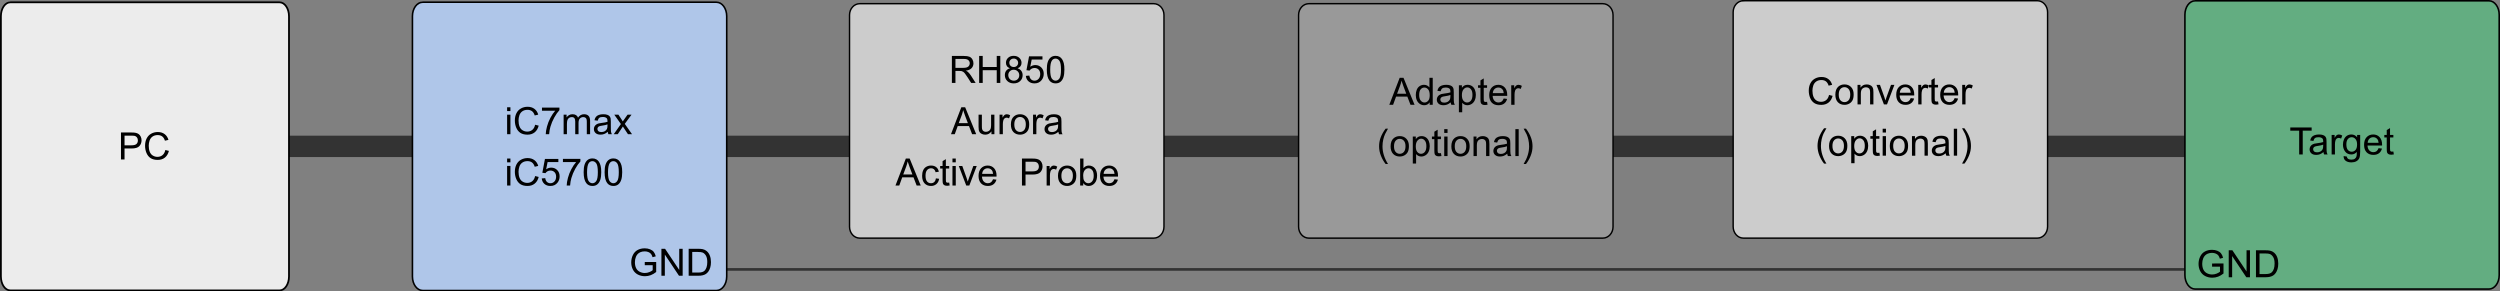
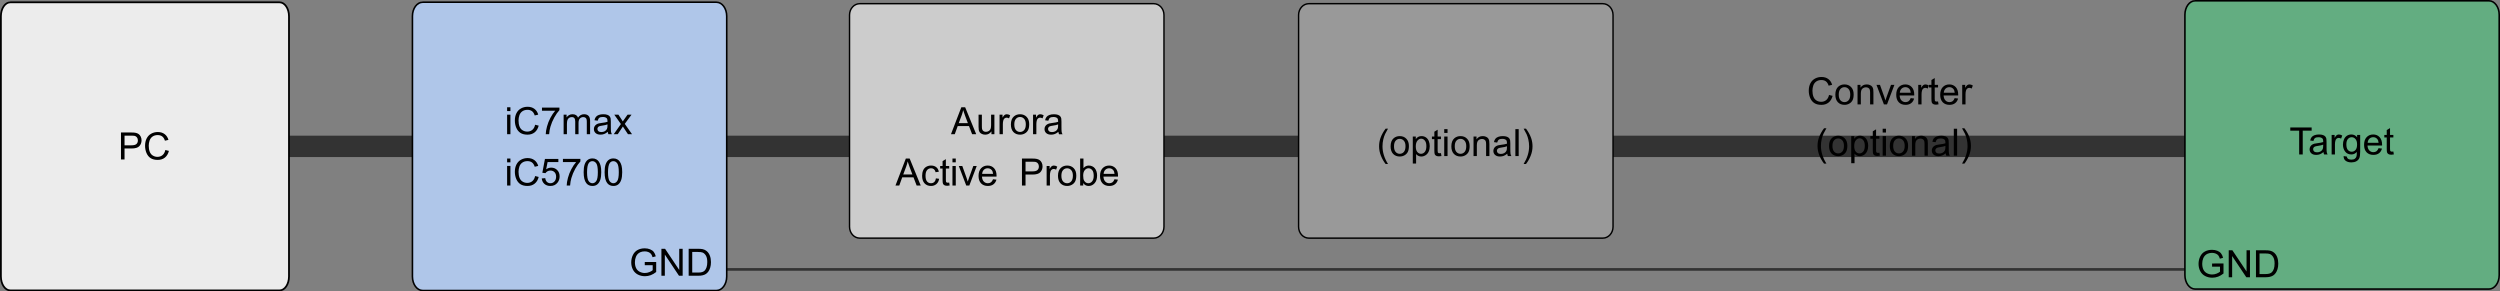
<svg xmlns="http://www.w3.org/2000/svg" xmlns:ns1="http://www.inkscape.org/namespaces/inkscape" xmlns:ns2="http://sodipodi.sourceforge.net/DTD/sodipodi-0.dtd" width="936.356mm" height="109.108mm" viewBox="0 0 936.356 109.108" version="1.1" id="svg1" ns1:version="1.3.2 (091e20e, 2023-11-25, custom)" ns2:docname="Connections-bluebox-hadware-ap-rh850aurora.svg">
  <rect x="0" y="0" width="936.356" height="109.108" fill="#808080" stroke="none" />
  <ns2:namedview id="namedview1" pagecolor="#ffffff" bordercolor="#000000" borderopacity="0.25" ns1:showpageshadow="2" ns1:pageopacity="0.0" ns1:pagecheckerboard="0" ns1:deskcolor="#d1d1d1" ns1:document-units="mm" ns1:zoom="0.280633" ns1:cx="1589.2643" ns1:cy="-169.26021" ns1:window-width="2048" ns1:window-height="1081" ns1:window-x="1912" ns1:window-y="-8" ns1:window-maximized="1" ns1:current-layer="layer1" />
  <defs id="defs1" />
  <g ns1:label="Layer 1" ns1:groupmode="layer" id="layer1" transform="translate(71.702,-413.015)">
    <path style="fill:#1a1a1a;fill-opacity:1;stroke:#333333;stroke-width:8.004;stroke-dasharray:none" d="m 24.592,467.836 h 838.156" id="path30-0" />
    <path style="fill:#1a1a1a;fill-opacity:1;stroke:#333333;stroke-width:1;stroke-dasharray:none" d="m 158.473,513.923 h 588.168" id="path31-8" />
    <path id="rect31-5" style="fill:#afc6e9;stroke:#000000;stroke-width:0.6" d="M 86.612,413.85 H 196.643 c 2.128,0 3.841,2.33 3.841,5.224 v 97.524 c 0,2.894 -1.713,5.224 -3.841,5.224 H 86.612 c -2.128,0 -3.841,-2.33 -3.841,-5.224 v -97.524 c 0,-2.894 1.713,-5.224 3.841,-5.224 z" />
    <path id="rect32-1" style="fill:#cccccc;stroke:#000000;stroke-width:0.541" d="M 250.325,414.394 H 360.411 c 2.129,0 3.843,1.895 3.843,4.249 v 79.314 c 0,2.354 -1.714,4.249 -3.843,4.249 H 250.325 c -2.129,0 -3.843,-1.895 -3.843,-4.249 v -79.314 c 0,-2.354 1.714,-4.249 3.843,-4.249 z" />
    <path id="rect33" style="fill:#999999;stroke:#000000;stroke-width:0.541" d="m 418.519,414.394 h 110.087 c 2.129,0 3.843,1.895 3.843,4.249 v 79.314 c 0,2.354 -1.714,4.249 -3.843,4.249 H 418.519 c -2.129,0 -3.843,-1.895 -3.843,-4.249 v -79.314 c 0,-2.354 1.714,-4.249 3.843,-4.249 z" />
-     <path id="rect34-5" style="fill:#cccccc;stroke:#000000;stroke-width:0.545" d="m 581.28,413.287 h 110.083 c 2.129,0 3.843,1.919 3.843,4.302 v 80.313 c 0,2.384 -1.714,4.302 -3.843,4.302 H 581.28 c -2.129,0 -3.843,-1.919 -3.843,-4.302 v -80.313 c 0,-2.384 1.714,-4.302 3.843,-4.302 z" />
    <path id="rect35-2" style="fill:#63ad81;stroke:#000000;stroke-width:0.6" d="m 750.482,413.315 h 110.032 c 2.128,0 3.841,2.33 3.841,5.224 v 97.524 c 0,2.894 -1.713,5.224 -3.841,5.224 H 750.482 c -2.128,0 -3.841,-2.33 -3.841,-5.224 v -97.524 c 0,-2.894 1.713,-5.224 3.841,-5.224 z" />
    <g id="text51" style="font-size:14.111px;line-height:1.35;font-family:'Gotham Pro';-inkscape-font-specification:'Gotham Pro';letter-spacing:0px;word-spacing:0px;stroke:#1a1a1a;stroke-width:0" aria-label="RH850&#10;Aurora&#10;Active  Probe" transform="translate(208.859,318.985)">
-       <path style="font-family:Arial;-inkscape-font-specification:Arial;text-align:center;text-anchor:middle" d="m 75.959,125.09 v -10.101 h 4.479 q 1.35,0 2.053,0.276 0.703,0.269 1.123,0.958 0.42,0.689 0.42,1.523 0,1.075 -0.696,1.812 -0.696,0.737 -2.15,0.937 0.531,0.255 0.806,0.503 0.586,0.537 1.109,1.344 l 1.757,2.749 h -1.681 l -1.337,-2.102 q -0.586,-0.909 -0.965,-1.392 -0.379,-0.482 -0.682,-0.675 -0.296,-0.193 -0.606,-0.269 -0.227,-0.048 -0.744,-0.048 h -1.55 v 4.486 z m 1.337,-5.643 h 2.873 q 0.916,0 1.433,-0.186 0.517,-0.193 0.785,-0.606 0.269,-0.42 0.269,-0.909 0,-0.717 -0.524,-1.178 -0.517,-0.462 -1.64,-0.462 h -3.197 z m 8.875,5.643 v -10.101 h 1.337 v 4.148 h 5.25 v -4.148 h 1.337 v 10.101 h -1.337 v -4.761 h -5.25 v 4.761 z m 11.555,-5.478 q -0.772,-0.282 -1.144,-0.806 -0.372,-0.524 -0.372,-1.254 0,-1.102 0.792,-1.853 0.792,-0.751 2.108,-0.751 1.323,0 2.129,0.772 0.806,0.765 0.806,1.867 0,0.703 -0.372,1.226 -0.365,0.517 -1.116,0.799 0.93,0.303 1.412,0.978 0.489,0.675 0.489,1.612 0,1.295 -0.916,2.177 -0.916,0.882 -2.412,0.882 -1.495,0 -2.412,-0.882 -0.916,-0.889 -0.916,-2.212 0,-0.985 0.496,-1.647 0.503,-0.668 1.426,-0.909 z m -0.248,-2.102 q 0,0.717 0.462,1.171 0.462,0.455 1.199,0.455 0.717,0 1.171,-0.448 0.462,-0.455 0.462,-1.109 0,-0.682 -0.475,-1.144 -0.469,-0.469 -1.171,-0.469 -0.71,0 -1.178,0.455 -0.469,0.455 -0.469,1.089 z m -0.4,4.665 q 0,0.531 0.248,1.027 0.255,0.496 0.751,0.772 0.496,0.269 1.068,0.269 0.889,0 1.468,-0.572 0.579,-0.572 0.579,-1.454 0,-0.896 -0.599,-1.481 -0.593,-0.586 -1.488,-0.586 -0.875,0 -1.454,0.579 -0.572,0.579 -0.572,1.447 z m 6.587,0.269 1.302,-0.11 q 0.145,0.951 0.668,1.433 0.531,0.475 1.275,0.475 0.896,0 1.516,-0.675 0.62,-0.675 0.62,-1.791 0,-1.061 -0.599,-1.674 -0.593,-0.613 -1.557,-0.613 -0.599,0 -1.082,0.276 -0.482,0.269 -0.758,0.703 l -1.164,-0.152 0.978,-5.188 h 5.023 v 1.185 h -4.031 l -0.544,2.715 q 0.909,-0.634 1.909,-0.634 1.323,0 2.232,0.916 0.91,0.916 0.91,2.356 0,1.371 -0.799,2.37 -0.972,1.226 -2.653,1.226 -1.378,0 -2.253,-0.772 -0.868,-0.772 -0.992,-2.046 z m 7.848,-2.336 q 0,-1.791 0.365,-2.88 0.372,-1.096 1.096,-1.688 0.73,-0.593 1.833,-0.593 0.813,0 1.426,0.331 0.613,0.324 1.013,0.944 0.4,0.613 0.627,1.502 0.227,0.882 0.227,2.384 0,1.778 -0.365,2.873 -0.365,1.089 -1.096,1.688 -0.723,0.593 -1.833,0.593 -1.461,0 -2.294,-1.047 -0.999,-1.261 -0.999,-4.107 z m 1.275,0 q 0,2.487 0.579,3.314 0.586,0.82 1.44,0.82 0.854,0 1.433,-0.827 0.586,-0.827 0.586,-3.307 0,-2.494 -0.586,-3.314 -0.579,-0.82 -1.447,-0.82 -0.854,0 -1.364,0.723 -0.641,0.923 -0.641,3.411 z" id="path6" />
      <path style="font-family:Arial;-inkscape-font-specification:Arial;text-align:center;text-anchor:middle" d="m 75.615,144.304 3.879,-10.101 h 1.44 l 4.134,10.101 h -1.523 l -1.178,-3.059 h -4.224 l -1.109,3.059 z m 2.915,-4.148 h 3.424 l -1.054,-2.797 q -0.482,-1.275 -0.717,-2.095 -0.193,0.972 -0.544,1.929 z m 12.244,4.148 v -1.075 q -0.854,1.24 -2.322,1.24 -0.648,0 -1.213,-0.248 -0.558,-0.248 -0.834,-0.62 -0.269,-0.379 -0.379,-0.923 -0.076,-0.365 -0.076,-1.158 v -4.534 h 1.24 v 4.058 q 0,0.972 0.076,1.309 0.117,0.489 0.496,0.772 0.379,0.276 0.937,0.276 0.558,0 1.047,-0.282 0.489,-0.289 0.689,-0.779 0.207,-0.496 0.207,-1.433 v -3.921 h 1.24 v 7.317 z m 3.039,0 v -7.317 h 1.116 v 1.109 q 0.427,-0.779 0.785,-1.027 0.365,-0.248 0.799,-0.248 0.627,0 1.275,0.4 l -0.427,1.151 q -0.455,-0.269 -0.91,-0.269 -0.407,0 -0.73,0.248 -0.324,0.241 -0.462,0.675 -0.207,0.661 -0.207,1.447 v 3.831 z m 4.251,-3.659 q 0,-2.033 1.13,-3.011 0.944,-0.813 2.301,-0.813 1.509,0 2.467,0.992 0.958,0.985 0.958,2.729 0,1.412 -0.427,2.226 -0.42,0.806 -1.233,1.254 -0.806,0.448 -1.764,0.448 -1.537,0 -2.487,-0.985 -0.944,-0.985 -0.944,-2.839 z m 1.275,0 q 0,1.406 0.613,2.108 0.613,0.696 1.543,0.696 0.923,0 1.537,-0.703 0.613,-0.703 0.613,-2.143 0,-1.357 -0.62,-2.053 -0.613,-0.703 -1.53,-0.703 -0.93,0 -1.543,0.696 -0.613,0.696 -0.613,2.102 z m 7.021,3.659 v -7.317 h 1.116 v 1.109 q 0.427,-0.779 0.785,-1.027 0.365,-0.248 0.799,-0.248 0.627,0 1.275,0.4 l -0.427,1.151 q -0.455,-0.269 -0.91,-0.269 -0.407,0 -0.73,0.248 -0.324,0.241 -0.462,0.675 -0.207,0.661 -0.207,1.447 v 3.831 z m 9.488,-0.903 q -0.689,0.586 -1.33,0.827 -0.634,0.241 -1.364,0.241 -1.206,0 -1.853,-0.586 -0.648,-0.593 -0.648,-1.509 0,-0.537 0.241,-0.978 0.248,-0.448 0.641,-0.717 0.4,-0.269 0.896,-0.407 0.365,-0.097 1.102,-0.186 1.502,-0.179 2.212,-0.427 0.007,-0.255 0.007,-0.324 0,-0.758 -0.351,-1.068 -0.475,-0.42 -1.412,-0.42 -0.875,0 -1.295,0.31 -0.413,0.303 -0.613,1.082 l -1.213,-0.165 q 0.165,-0.779 0.544,-1.254 0.379,-0.482 1.096,-0.737 0.717,-0.262 1.661,-0.262 0.937,0 1.523,0.22 0.586,0.22 0.861,0.558 0.276,0.331 0.386,0.841 0.062,0.317 0.062,1.144 v 1.654 q 0,1.729 0.076,2.191 0.083,0.455 0.317,0.875 h -1.295 q -0.193,-0.386 -0.248,-0.903 z m -0.103,-2.77 q -0.675,0.276 -2.026,0.469 -0.765,0.11 -1.082,0.248 -0.317,0.138 -0.489,0.407 -0.172,0.262 -0.172,0.586 0,0.496 0.372,0.827 0.379,0.331 1.102,0.331 0.717,0 1.275,-0.31 0.558,-0.317 0.82,-0.861 0.2,-0.42 0.2,-1.24 z" id="path7" />
      <path style="font-family:Arial;-inkscape-font-specification:Arial;text-align:center;text-anchor:middle" d="M 54.83,163.517 58.71,153.416 h 1.44 l 4.134,10.101 h -1.523 l -1.178,-3.059 h -4.224 l -1.109,3.059 z m 2.915,-4.148 h 3.424 l -1.054,-2.797 q -0.482,-1.275 -0.717,-2.095 -0.193,0.972 -0.544,1.929 z m 12.223,1.468 1.22,0.158 q -0.2,1.261 -1.027,1.977 -0.82,0.71 -2.019,0.71 -1.502,0 -2.418,-0.978 -0.91,-0.985 -0.91,-2.818 0,-1.185 0.393,-2.074 0.393,-0.889 1.192,-1.33 0.806,-0.448 1.75,-0.448 1.192,0 1.95,0.606 0.758,0.599 0.972,1.709 l -1.206,0.186 q -0.172,-0.737 -0.613,-1.109 -0.434,-0.372 -1.054,-0.372 -0.937,0 -1.523,0.675 -0.586,0.668 -0.586,2.122 0,1.474 0.565,2.143 0.565,0.668 1.474,0.668 0.73,0 1.22,-0.448 0.489,-0.448 0.62,-1.378 z m 4.988,1.571 0.179,1.096 q -0.524,0.11 -0.937,0.11 -0.675,0 -1.047,-0.214 -0.372,-0.214 -0.524,-0.558 -0.152,-0.351 -0.152,-1.468 v -4.21 h -0.91 v -0.965 h 0.91 v -1.812 l 1.233,-0.744 v 2.556 h 1.247 v 0.965 h -1.247 v 4.279 q 0,0.531 0.062,0.682 0.069,0.152 0.214,0.241 0.152,0.09 0.427,0.09 0.207,0 0.544,-0.048 z m 1.22,-7.565 v -1.426 h 1.24 v 1.426 z m 0,8.675 v -7.317 h 1.24 v 7.317 z m 5.161,0 -2.784,-7.317 h 1.309 l 1.571,4.382 q 0.255,0.71 0.469,1.474 0.165,-0.579 0.462,-1.392 l 1.626,-4.465 h 1.275 l -2.77,7.317 z m 10.032,-2.356 1.282,0.158 q -0.303,1.123 -1.123,1.743 -0.82,0.62 -2.095,0.62 -1.605,0 -2.549,-0.985 -0.937,-0.992 -0.937,-2.777 0,-1.847 0.951,-2.866 0.951,-1.02 2.467,-1.02 1.468,0 2.398,0.999 0.93,0.999 0.93,2.811 0,0.11 -0.007,0.331 h -5.457 q 0.069,1.206 0.682,1.847 0.613,0.641 1.53,0.641 0.682,0 1.164,-0.358 0.482,-0.358 0.765,-1.144 z m -4.072,-2.005 h 4.086 q -0.083,-0.923 -0.469,-1.385 -0.593,-0.717 -1.537,-0.717 -0.854,0 -1.44,0.572 -0.579,0.572 -0.641,1.53 z m 14.91,4.361 V 153.416 h 3.81 q 1.006,0 1.537,0.097 0.744,0.124 1.247,0.475 0.503,0.345 0.806,0.972 0.31,0.627 0.31,1.378 0,1.288 -0.82,2.184 -0.82,0.889 -2.963,0.889 h -2.591 v 4.107 z m 1.337,-5.299 h 2.611 q 1.295,0 1.84,-0.482 0.544,-0.482 0.544,-1.357 0,-0.634 -0.324,-1.082 -0.317,-0.455 -0.841,-0.599 -0.338,-0.09 -1.247,-0.09 h -2.584 z m 7.903,5.299 v -7.317 h 1.116 v 1.109 q 0.427,-0.779 0.785,-1.027 0.365,-0.248 0.799,-0.248 0.627,0 1.275,0.4 l -0.427,1.151 q -0.455,-0.269 -0.91,-0.269 -0.407,0 -0.73,0.248 -0.324,0.241 -0.462,0.675 -0.207,0.661 -0.207,1.447 v 3.831 z m 4.251,-3.659 q 0,-2.033 1.13,-3.011 0.944,-0.813 2.301,-0.813 1.509,0 2.467,0.992 0.958,0.985 0.958,2.729 0,1.412 -0.427,2.226 -0.42,0.806 -1.233,1.254 -0.806,0.448 -1.764,0.448 -1.537,0 -2.487,-0.985 -0.944,-0.985 -0.944,-2.839 z m 1.275,0 q 0,1.406 0.613,2.108 0.613,0.696 1.543,0.696 0.923,0 1.537,-0.703 0.613,-0.703 0.613,-2.143 0,-1.357 -0.62,-2.053 -0.613,-0.703 -1.53,-0.703 -0.93,0 -1.543,0.696 -0.613,0.696 -0.613,2.102 z m 8.179,3.659 h -1.151 V 153.416 h 1.24 v 3.604 q 0.785,-0.985 2.005,-0.985 0.675,0 1.275,0.276 0.606,0.269 0.992,0.765 0.393,0.489 0.613,1.185 0.22,0.696 0.22,1.488 0,1.881 -0.93,2.908 -0.93,1.027 -2.232,1.027 -1.295,0 -2.033,-1.082 z m -0.014,-3.714 q 0,1.316 0.358,1.902 0.586,0.958 1.585,0.958 0.813,0 1.406,-0.703 0.593,-0.71 0.593,-2.108 0,-1.433 -0.572,-2.115 -0.565,-0.682 -1.371,-0.682 -0.813,0 -1.406,0.71 -0.593,0.703 -0.593,2.039 z m 11.727,1.357 1.282,0.158 q -0.303,1.123 -1.123,1.743 -0.82,0.62 -2.095,0.62 -1.605,0 -2.549,-0.985 -0.937,-0.992 -0.937,-2.777 0,-1.847 0.951,-2.866 0.951,-1.02 2.467,-1.02 1.468,0 2.398,0.999 0.93,0.999 0.93,2.811 0,0.11 -0.007,0.331 h -5.457 q 0.069,1.206 0.682,1.847 0.613,0.641 1.53,0.641 0.682,0 1.164,-0.358 0.482,-0.358 0.765,-1.144 z m -4.072,-2.005 h 4.086 q -0.083,-0.923 -0.469,-1.385 -0.593,-0.717 -1.537,-0.717 -0.854,0 -1.44,0.572 -0.579,0.572 -0.641,1.53 z" id="path8" />
    </g>
    <path style="font-size:14.111px;line-height:1.35;font-family:Arial;-inkscape-font-specification:Arial;letter-spacing:0px;word-spacing:0px;stroke:#1a1a1a;stroke-width:0" d="m 169.79,512.333 v -1.185 l 4.279,-0.007 v 3.748 q -0.985,0.785 -2.033,1.185 -1.047,0.393 -2.15,0.393 -1.488,0 -2.708,-0.634 -1.213,-0.641 -1.833,-1.847 -0.62,-1.206 -0.62,-2.694 0,-1.474 0.613,-2.749 0.62,-1.282 1.778,-1.902 1.158,-0.62 2.667,-0.62 1.096,0 1.977,0.358 0.889,0.351 1.392,0.985 0.503,0.634 0.765,1.654 l -1.206,0.331 q -0.227,-0.772 -0.565,-1.213 -0.338,-0.441 -0.965,-0.703 -0.627,-0.269 -1.392,-0.269 -0.916,0 -1.585,0.282 -0.668,0.276 -1.082,0.73 -0.407,0.455 -0.634,0.999 -0.386,0.937 -0.386,2.033 0,1.35 0.462,2.26 0.469,0.909 1.357,1.35 0.889,0.441 1.888,0.441 0.868,0 1.695,-0.331 0.827,-0.338 1.254,-0.717 v -1.881 z m 6.236,3.962 v -10.101 h 1.371 l 5.305,7.931 v -7.931 h 1.282 v 10.101 h -1.371 l -5.305,-7.937 v 7.937 z m 10.204,0 v -10.101 h 3.48 q 1.178,0 1.798,0.145 0.868,0.2 1.481,0.723 0.799,0.675 1.192,1.729 0.4,1.047 0.4,2.398 0,1.151 -0.269,2.039 -0.269,0.889 -0.689,1.474 -0.42,0.579 -0.923,0.916 -0.496,0.331 -1.206,0.503 -0.703,0.172 -1.619,0.172 z m 1.337,-1.192 h 2.157 q 0.999,0 1.564,-0.186 0.572,-0.186 0.91,-0.524 0.475,-0.475 0.737,-1.275 0.269,-0.806 0.269,-1.95 0,-1.585 -0.524,-2.432 -0.517,-0.854 -1.261,-1.144 -0.537,-0.207 -1.729,-0.207 h -2.122 z" id="text35-8" aria-label="GND" />
    <path style="font-size:14.111px;line-height:1.35;font-family:Arial;-inkscape-font-specification:Arial;letter-spacing:0px;word-spacing:0px;stroke:#1a1a1a;stroke-width:0" d="m 756.814,512.894 v -1.185 l 4.279,-0.007 v 3.748 q -0.985,0.785 -2.033,1.185 -1.047,0.393 -2.15,0.393 -1.488,0 -2.708,-0.634 -1.213,-0.641 -1.833,-1.847 -0.62,-1.206 -0.62,-2.694 0,-1.474 0.613,-2.749 0.62,-1.282 1.778,-1.902 1.158,-0.62 2.667,-0.62 1.096,0 1.977,0.358 0.889,0.351 1.392,0.985 0.503,0.634 0.765,1.654 l -1.206,0.331 q -0.227,-0.772 -0.565,-1.213 -0.338,-0.441 -0.965,-0.703 -0.627,-0.269 -1.392,-0.269 -0.916,0 -1.585,0.282 -0.668,0.276 -1.082,0.73 -0.407,0.455 -0.634,0.999 -0.386,0.937 -0.386,2.033 0,1.35 0.462,2.26 0.469,0.909 1.357,1.35 0.889,0.441 1.888,0.441 0.868,0 1.695,-0.331 0.827,-0.338 1.254,-0.717 v -1.881 z m 6.236,3.962 v -10.101 h 1.371 l 5.305,7.931 v -7.931 h 1.282 v 10.101 h -1.371 l -5.305,-7.937 v 7.937 z m 10.204,0 v -10.101 h 3.48 q 1.178,0 1.798,0.145 0.868,0.2 1.481,0.723 0.799,0.675 1.192,1.729 0.4,1.047 0.4,2.398 0,1.151 -0.269,2.039 -0.269,0.889 -0.689,1.474 -0.42,0.579 -0.923,0.916 -0.496,0.331 -1.206,0.503 -0.703,0.172 -1.619,0.172 z m 1.337,-1.192 h 2.157 q 0.999,0 1.564,-0.186 0.572,-0.186 0.91,-0.524 0.475,-0.475 0.737,-1.275 0.269,-0.806 0.269,-1.95 0,-1.585 -0.524,-2.432 -0.517,-0.854 -1.261,-1.144 -0.537,-0.207 -1.729,-0.207 h -2.122 z" id="text36-6" aria-label="GND" />
    <g id="text41" style="font-size:14.111px;line-height:1.35;font-family:'Gotham Pro';-inkscape-font-specification:'Gotham Pro';text-align:center;letter-spacing:0px;word-spacing:0px;text-anchor:middle;stroke:#1a1a1a;stroke-width:0" aria-label="iC7 Active Probe&#10;Adapter&#10;(optional)" transform="translate(0,-9.693)">
-       <path style="font-family:Arial;-inkscape-font-specification:Arial" d="m 448.655,461.952 3.879,-10.101 h 1.44 l 4.134,10.101 h -1.523 l -1.178,-3.059 h -4.224 l -1.109,3.059 z m 2.915,-4.148 h 3.424 l -1.054,-2.797 q -0.482,-1.275 -0.717,-2.095 -0.193,0.972 -0.544,1.929 z m 12.196,4.148 v -0.923 q -0.696,1.089 -2.046,1.089 -0.875,0 -1.612,-0.482 -0.73,-0.482 -1.137,-1.344 -0.4,-0.868 -0.4,-1.991 0,-1.096 0.365,-1.984 0.365,-0.896 1.096,-1.371 0.73,-0.475 1.633,-0.475 0.661,0 1.178,0.282 0.517,0.276 0.841,0.723 v -3.624 h 1.233 v 10.101 z m -3.921,-3.652 q 0,1.406 0.593,2.102 0.593,0.696 1.399,0.696 0.813,0 1.378,-0.661 0.572,-0.668 0.572,-2.033 0,-1.502 -0.579,-2.205 -0.579,-0.703 -1.426,-0.703 -0.827,0 -1.385,0.675 -0.551,0.675 -0.551,2.129 z m 11.796,2.749 q -0.689,0.586 -1.33,0.827 -0.634,0.241 -1.364,0.241 -1.206,0 -1.853,-0.586 -0.648,-0.593 -0.648,-1.509 0,-0.537 0.241,-0.978 0.248,-0.448 0.641,-0.717 0.4,-0.269 0.896,-0.407 0.365,-0.097 1.102,-0.186 1.502,-0.179 2.212,-0.427 0.007,-0.255 0.007,-0.324 0,-0.758 -0.351,-1.068 -0.475,-0.42 -1.412,-0.42 -0.875,0 -1.295,0.31 -0.413,0.303 -0.613,1.082 l -1.213,-0.165 q 0.165,-0.779 0.544,-1.254 0.379,-0.482 1.096,-0.737 0.717,-0.262 1.661,-0.262 0.937,0 1.523,0.22 0.586,0.22 0.861,0.558 0.276,0.331 0.386,0.841 0.062,0.317 0.062,1.144 v 1.654 q 0,1.729 0.076,2.191 0.083,0.455 0.317,0.875 h -1.295 q -0.193,-0.386 -0.248,-0.903 z m -0.103,-2.77 q -0.675,0.276 -2.026,0.469 -0.765,0.11 -1.082,0.248 -0.317,0.138 -0.489,0.407 -0.172,0.262 -0.172,0.586 0,0.496 0.372,0.827 0.379,0.331 1.102,0.331 0.717,0 1.275,-0.31 0.558,-0.317 0.82,-0.861 0.2,-0.42 0.2,-1.24 z m 3.176,6.477 v -10.122 h 1.13 v 0.951 q 0.4,-0.558 0.903,-0.834 0.503,-0.282 1.22,-0.282 0.937,0 1.654,0.482 0.717,0.482 1.082,1.364 0.365,0.875 0.365,1.922 0,1.123 -0.407,2.026 -0.4,0.896 -1.171,1.378 -0.765,0.475 -1.612,0.475 -0.62,0 -1.116,-0.262 -0.489,-0.262 -0.806,-0.661 v 3.562 z m 1.123,-6.422 q 0,1.412 0.572,2.088 0.572,0.675 1.385,0.675 0.827,0 1.412,-0.696 0.593,-0.703 0.593,-2.17 0,-1.399 -0.579,-2.095 -0.572,-0.696 -1.371,-0.696 -0.792,0 -1.406,0.744 -0.606,0.737 -0.606,2.15 z m 9.433,2.508 0.179,1.096 q -0.524,0.11 -0.937,0.11 -0.675,0 -1.047,-0.214 -0.372,-0.214 -0.524,-0.558 -0.152,-0.351 -0.152,-1.468 v -4.21 h -0.909 v -0.965 h 0.909 v -1.812 l 1.233,-0.744 v 2.556 h 1.247 v 0.965 h -1.247 v 4.279 q 0,0.531 0.062,0.682 0.069,0.152 0.214,0.241 0.152,0.09 0.427,0.09 0.207,0 0.544,-0.048 z m 6.222,-1.247 1.282,0.158 q -0.303,1.123 -1.123,1.743 -0.82,0.62 -2.095,0.62 -1.605,0 -2.549,-0.985 -0.937,-0.992 -0.937,-2.777 0,-1.847 0.951,-2.866 0.951,-1.02 2.467,-1.02 1.468,0 2.398,0.999 0.93,0.999 0.93,2.811 0,0.11 -0.007,0.331 h -5.457 q 0.069,1.206 0.682,1.847 0.613,0.641 1.53,0.641 0.682,0 1.164,-0.358 0.482,-0.358 0.765,-1.144 z m -4.072,-2.005 h 4.086 q -0.083,-0.923 -0.469,-1.385 -0.593,-0.717 -1.537,-0.717 -0.854,0 -1.44,0.572 -0.579,0.572 -0.641,1.53 z m 6.897,4.361 v -7.317 h 1.116 v 1.109 q 0.427,-0.779 0.785,-1.027 0.365,-0.248 0.799,-0.248 0.627,0 1.275,0.4 l -0.427,1.151 q -0.455,-0.269 -0.91,-0.269 -0.407,0 -0.73,0.248 -0.324,0.241 -0.462,0.675 -0.207,0.661 -0.207,1.447 v 3.831 z" id="path10" />
      <path style="font-family:Arial;-inkscape-font-specification:Arial" d="m 447.273,484.135 q -1.027,-1.295 -1.736,-3.032 -0.71,-1.736 -0.71,-3.597 0,-1.64 0.531,-3.142 0.62,-1.743 1.915,-3.473 h 0.889 q -0.834,1.433 -1.102,2.046 -0.42,0.951 -0.661,1.984 -0.296,1.288 -0.296,2.591 0,3.314 2.06,6.621 z m 1.867,-6.628 q 0,-2.033 1.13,-3.011 0.944,-0.813 2.301,-0.813 1.509,0 2.467,0.992 0.958,0.985 0.958,2.729 0,1.412 -0.427,2.226 -0.42,0.806 -1.233,1.254 -0.806,0.448 -1.764,0.448 -1.537,0 -2.487,-0.985 -0.944,-0.985 -0.944,-2.839 z m 1.275,0 q 0,1.406 0.613,2.108 0.613,0.696 1.543,0.696 0.923,0 1.537,-0.703 0.613,-0.703 0.613,-2.143 0,-1.357 -0.62,-2.053 -0.613,-0.703 -1.53,-0.703 -0.93,0 -1.543,0.696 -0.613,0.696 -0.613,2.102 z m 7.035,6.463 v -10.122 h 1.13 v 0.951 q 0.4,-0.558 0.903,-0.834 0.503,-0.282 1.22,-0.282 0.937,0 1.654,0.482 0.717,0.482 1.082,1.364 0.365,0.875 0.365,1.922 0,1.123 -0.407,2.026 -0.4,0.896 -1.171,1.378 -0.765,0.475 -1.612,0.475 -0.62,0 -1.116,-0.262 -0.489,-0.262 -0.806,-0.661 v 3.562 z m 1.123,-6.422 q 0,1.412 0.572,2.088 0.572,0.675 1.385,0.675 0.827,0 1.412,-0.696 0.593,-0.703 0.593,-2.17 0,-1.399 -0.579,-2.095 -0.572,-0.696 -1.371,-0.696 -0.792,0 -1.406,0.744 -0.606,0.737 -0.606,2.15 z m 9.433,2.508 0.179,1.096 q -0.524,0.11 -0.937,0.11 -0.675,0 -1.047,-0.214 -0.372,-0.214 -0.524,-0.558 -0.152,-0.351 -0.152,-1.468 v -4.21 h -0.909 v -0.965 h 0.909 v -1.812 l 1.233,-0.744 v 2.556 h 1.247 v 0.965 h -1.247 v 4.279 q 0,0.531 0.062,0.682 0.069,0.152 0.214,0.241 0.152,0.09 0.427,0.09 0.207,0 0.544,-0.048 z m 1.22,-7.565 v -1.426 h 1.24 v 1.426 z m 0,8.675 v -7.317 h 1.24 v 7.317 z m 2.667,-3.659 q 0,-2.033 1.13,-3.011 0.944,-0.813 2.301,-0.813 1.509,0 2.467,0.992 0.958,0.985 0.958,2.729 0,1.412 -0.427,2.226 -0.42,0.806 -1.233,1.254 -0.806,0.448 -1.764,0.448 -1.537,0 -2.487,-0.985 -0.944,-0.985 -0.944,-2.839 z m 1.275,0 q 0,1.406 0.613,2.108 0.613,0.696 1.543,0.696 0.923,0 1.537,-0.703 0.613,-0.703 0.613,-2.143 0,-1.357 -0.62,-2.053 -0.613,-0.703 -1.53,-0.703 -0.93,0 -1.543,0.696 -0.613,0.696 -0.613,2.102 z m 7.035,3.659 v -7.317 h 1.116 v 1.04 q 0.806,-1.206 2.329,-1.206 0.661,0 1.213,0.241 0.558,0.234 0.834,0.62 0.276,0.386 0.386,0.916 0.069,0.345 0.069,1.206 v 4.499 h -1.24 v -4.451 q 0,-0.758 -0.145,-1.13 -0.145,-0.379 -0.517,-0.599 -0.365,-0.227 -0.861,-0.227 -0.792,0 -1.371,0.503 -0.572,0.503 -0.572,1.909 v 3.996 z m 12.623,-0.903 q -0.689,0.586 -1.33,0.827 -0.634,0.241 -1.364,0.241 -1.206,0 -1.853,-0.586 -0.648,-0.593 -0.648,-1.509 0,-0.537 0.241,-0.978 0.248,-0.448 0.641,-0.717 0.4,-0.269 0.896,-0.407 0.365,-0.097 1.102,-0.186 1.502,-0.179 2.212,-0.427 0.007,-0.255 0.007,-0.324 0,-0.758 -0.351,-1.068 -0.475,-0.42 -1.412,-0.42 -0.875,0 -1.295,0.31 -0.413,0.303 -0.613,1.082 l -1.213,-0.165 q 0.165,-0.779 0.544,-1.254 0.379,-0.482 1.096,-0.737 0.717,-0.262 1.661,-0.262 0.937,0 1.523,0.22 0.586,0.22 0.861,0.558 0.276,0.331 0.386,0.841 0.062,0.317 0.062,1.144 v 1.654 q 0,1.729 0.076,2.191 0.083,0.455 0.317,0.875 h -1.295 q -0.193,-0.386 -0.248,-0.903 z m -0.103,-2.77 q -0.675,0.276 -2.026,0.469 -0.765,0.11 -1.082,0.248 -0.317,0.138 -0.489,0.407 -0.172,0.262 -0.172,0.586 0,0.496 0.372,0.827 0.379,0.331 1.102,0.331 0.717,0 1.275,-0.31 0.558,-0.317 0.82,-0.861 0.2,-0.42 0.2,-1.24 z m 3.149,3.672 v -10.101 h 1.24 v 10.101 z m 3.976,2.97 h -0.889 q 2.06,-3.307 2.06,-6.621 0,-1.295 -0.296,-2.57 -0.234,-1.034 -0.655,-1.984 -0.269,-0.62 -1.109,-2.067 h 0.889 q 1.295,1.729 1.915,3.473 0.531,1.502 0.531,3.142 0,1.86 -0.717,3.597 -0.71,1.736 -1.729,3.032 z" id="path11" />
    </g>
    <g id="text43-5" style="font-size:14.111px;line-height:1.35;font-family:'Gotham Pro';-inkscape-font-specification:'Gotham Pro';letter-spacing:0px;word-spacing:0px;stroke:#1a1a1a;stroke-width:0" aria-label="Converter&#10;(optional)">
      <path style="font-family:Arial;-inkscape-font-specification:Arial;text-align:end;text-anchor:end" d="m 613.351,448.576 1.337,0.338 q -0.42,1.647 -1.516,2.515 -1.089,0.861 -2.667,0.861 -1.633,0 -2.66,-0.661 -1.02,-0.668 -1.557,-1.929 -0.531,-1.261 -0.531,-2.708 0,-1.578 0.599,-2.749 0.606,-1.178 1.716,-1.785 1.116,-0.613 2.453,-0.613 1.516,0 2.549,0.772 1.034,0.772 1.44,2.17 l -1.316,0.31 q -0.351,-1.102 -1.02,-1.605 -0.668,-0.503 -1.681,-0.503 -1.164,0 -1.95,0.558 -0.779,0.558 -1.096,1.502 -0.317,0.937 -0.317,1.936 0,1.288 0.372,2.253 0.379,0.958 1.171,1.433 0.792,0.475 1.716,0.475 1.123,0 1.902,-0.648 0.779,-0.648 1.054,-1.922 z m 2.363,-0.117 q 0,-2.033 1.13,-3.011 0.944,-0.813 2.301,-0.813 1.509,0 2.467,0.992 0.958,0.985 0.958,2.729 0,1.412 -0.427,2.226 -0.42,0.806 -1.233,1.254 -0.806,0.448 -1.764,0.448 -1.537,0 -2.487,-0.985 -0.944,-0.985 -0.944,-2.839 z m 1.275,0 q 0,1.406 0.613,2.108 0.613,0.696 1.543,0.696 0.923,0 1.537,-0.703 0.613,-0.703 0.613,-2.143 0,-1.357 -0.62,-2.053 -0.613,-0.703 -1.53,-0.703 -0.93,0 -1.543,0.696 -0.613,0.696 -0.613,2.102 z m 7.035,3.659 v -7.317 h 1.116 v 1.04 q 0.806,-1.206 2.329,-1.206 0.661,0 1.213,0.241 0.558,0.234 0.834,0.62 0.276,0.386 0.386,0.916 0.069,0.345 0.069,1.206 v 4.499 h -1.24 v -4.451 q 0,-0.758 -0.145,-1.13 -0.145,-0.379 -0.517,-0.599 -0.365,-0.227 -0.861,-0.227 -0.792,0 -1.371,0.503 -0.572,0.503 -0.572,1.909 v 3.996 z m 9.881,0 -2.784,-7.317 h 1.309 l 1.571,4.382 q 0.255,0.71 0.469,1.474 0.165,-0.579 0.462,-1.392 l 1.626,-4.465 h 1.275 l -2.77,7.317 z m 10.032,-2.356 1.282,0.158 q -0.303,1.123 -1.123,1.743 -0.82,0.62 -2.095,0.62 -1.605,0 -2.549,-0.985 -0.937,-0.992 -0.937,-2.777 0,-1.847 0.951,-2.866 0.951,-1.02 2.467,-1.02 1.468,0 2.398,0.999 0.93,0.999 0.93,2.811 0,0.11 -0.007,0.331 h -5.457 q 0.069,1.206 0.682,1.847 0.613,0.641 1.53,0.641 0.682,0 1.164,-0.358 0.482,-0.358 0.765,-1.144 z m -4.072,-2.005 h 4.086 q -0.083,-0.923 -0.469,-1.385 -0.593,-0.717 -1.537,-0.717 -0.854,0 -1.44,0.572 -0.579,0.572 -0.641,1.53 z m 6.897,4.361 v -7.317 h 1.116 v 1.109 q 0.427,-0.779 0.785,-1.027 0.365,-0.248 0.799,-0.248 0.627,0 1.275,0.4 l -0.427,1.151 q -0.455,-0.269 -0.91,-0.269 -0.407,0 -0.73,0.248 -0.324,0.241 -0.462,0.675 -0.207,0.661 -0.207,1.447 v 3.831 z m 7.421,-1.109 0.179,1.096 q -0.524,0.11 -0.937,0.11 -0.675,0 -1.047,-0.214 -0.372,-0.214 -0.524,-0.558 -0.152,-0.351 -0.152,-1.468 v -4.21 h -0.909 v -0.965 h 0.909 v -1.812 l 1.233,-0.744 v 2.556 h 1.247 v 0.965 h -1.247 v 4.279 q 0,0.531 0.062,0.682 0.069,0.152 0.214,0.241 0.152,0.09 0.427,0.09 0.207,0 0.544,-0.048 z m 6.222,-1.247 1.282,0.158 q -0.303,1.123 -1.123,1.743 -0.82,0.62 -2.095,0.62 -1.605,0 -2.549,-0.985 -0.937,-0.992 -0.937,-2.777 0,-1.847 0.951,-2.866 0.951,-1.02 2.467,-1.02 1.468,0 2.398,0.999 0.93,0.999 0.93,2.811 0,0.11 -0.007,0.331 h -5.457 q 0.069,1.206 0.682,1.847 0.613,0.641 1.53,0.641 0.682,0 1.164,-0.358 0.482,-0.358 0.765,-1.144 z m -4.072,-2.005 h 4.086 q -0.083,-0.923 -0.469,-1.385 -0.593,-0.717 -1.537,-0.717 -0.854,0 -1.44,0.572 -0.579,0.572 -0.641,1.53 z m 6.897,4.361 v -7.317 h 1.116 v 1.109 q 0.427,-0.779 0.785,-1.027 0.365,-0.248 0.799,-0.248 0.627,0 1.275,0.4 l -0.427,1.151 q -0.455,-0.269 -0.909,-0.269 -0.407,0 -0.73,0.248 -0.324,0.241 -0.462,0.675 -0.207,0.661 -0.207,1.447 v 3.831 z" id="path4" />
      <path style="font-family:Arial;-inkscape-font-specification:Arial;text-align:end;text-anchor:end" d="m 611.484,474.301 q -1.027,-1.295 -1.736,-3.032 -0.71,-1.736 -0.71,-3.597 0,-1.64 0.531,-3.142 0.62,-1.743 1.915,-3.473 h 0.889 q -0.834,1.433 -1.102,2.046 -0.42,0.951 -0.661,1.984 -0.296,1.288 -0.296,2.591 0,3.314 2.06,6.621 z m 1.867,-6.628 q 0,-2.033 1.13,-3.011 0.944,-0.813 2.301,-0.813 1.509,0 2.467,0.992 0.958,0.985 0.958,2.729 0,1.412 -0.427,2.226 -0.42,0.806 -1.233,1.254 -0.806,0.448 -1.764,0.448 -1.537,0 -2.487,-0.985 -0.944,-0.985 -0.944,-2.839 z m 1.275,0 q 0,1.406 0.613,2.108 0.613,0.696 1.543,0.696 0.923,0 1.537,-0.703 0.613,-0.703 0.613,-2.143 0,-1.357 -0.62,-2.053 -0.613,-0.703 -1.53,-0.703 -0.93,0 -1.543,0.696 -0.613,0.696 -0.613,2.102 z m 7.035,6.463 v -10.122 h 1.13 v 0.951 q 0.4,-0.558 0.903,-0.834 0.503,-0.282 1.22,-0.282 0.937,0 1.654,0.482 0.717,0.482 1.082,1.364 0.365,0.875 0.365,1.922 0,1.123 -0.407,2.026 -0.4,0.896 -1.171,1.378 -0.765,0.475 -1.612,0.475 -0.62,0 -1.116,-0.262 -0.489,-0.262 -0.806,-0.661 v 3.562 z m 1.123,-6.422 q 0,1.412 0.572,2.088 0.572,0.675 1.385,0.675 0.827,0 1.412,-0.696 0.593,-0.703 0.593,-2.17 0,-1.399 -0.579,-2.095 -0.572,-0.696 -1.371,-0.696 -0.792,0 -1.406,0.744 -0.606,0.737 -0.606,2.15 z m 9.433,2.508 0.179,1.096 q -0.524,0.11 -0.937,0.11 -0.675,0 -1.047,-0.214 -0.372,-0.214 -0.524,-0.558 -0.152,-0.351 -0.152,-1.468 v -4.21 h -0.909 v -0.965 h 0.909 v -1.812 l 1.233,-0.744 v 2.556 h 1.247 v 0.965 h -1.247 v 4.279 q 0,0.531 0.062,0.682 0.069,0.152 0.214,0.241 0.152,0.09 0.427,0.09 0.207,0 0.544,-0.048 z m 1.22,-7.565 v -1.426 h 1.24 v 1.426 z m 0,8.675 v -7.317 h 1.24 v 7.317 z m 2.667,-3.659 q 0,-2.033 1.13,-3.011 0.944,-0.813 2.301,-0.813 1.509,0 2.467,0.992 0.958,0.985 0.958,2.729 0,1.412 -0.427,2.226 -0.42,0.806 -1.233,1.254 -0.806,0.448 -1.764,0.448 -1.537,0 -2.487,-0.985 -0.944,-0.985 -0.944,-2.839 z m 1.275,0 q 0,1.406 0.613,2.108 0.613,0.696 1.543,0.696 0.923,0 1.537,-0.703 0.613,-0.703 0.613,-2.143 0,-1.357 -0.62,-2.053 -0.613,-0.703 -1.53,-0.703 -0.93,0 -1.543,0.696 -0.613,0.696 -0.613,2.102 z m 7.035,3.659 v -7.317 h 1.116 v 1.04 q 0.806,-1.206 2.329,-1.206 0.661,0 1.213,0.241 0.558,0.234 0.834,0.62 0.276,0.386 0.386,0.916 0.069,0.345 0.069,1.206 v 4.499 h -1.24 v -4.451 q 0,-0.758 -0.145,-1.13 -0.145,-0.379 -0.517,-0.599 -0.365,-0.227 -0.861,-0.227 -0.792,0 -1.371,0.503 -0.572,0.503 -0.572,1.909 v 3.996 z m 12.623,-0.903 q -0.689,0.586 -1.33,0.827 -0.634,0.241 -1.364,0.241 -1.206,0 -1.853,-0.586 -0.648,-0.593 -0.648,-1.509 0,-0.537 0.241,-0.978 0.248,-0.448 0.641,-0.717 0.4,-0.269 0.896,-0.407 0.365,-0.097 1.102,-0.186 1.502,-0.179 2.212,-0.427 0.007,-0.255 0.007,-0.324 0,-0.758 -0.351,-1.068 -0.475,-0.42 -1.412,-0.42 -0.875,0 -1.295,0.31 -0.413,0.303 -0.613,1.082 l -1.213,-0.165 q 0.165,-0.779 0.544,-1.254 0.379,-0.482 1.096,-0.737 0.717,-0.262 1.661,-0.262 0.937,0 1.523,0.22 0.586,0.22 0.861,0.558 0.276,0.331 0.386,0.841 0.062,0.317 0.062,1.144 v 1.654 q 0,1.729 0.076,2.191 0.083,0.455 0.317,0.875 h -1.295 q -0.193,-0.386 -0.248,-0.903 z m -0.103,-2.77 q -0.675,0.276 -2.026,0.469 -0.765,0.11 -1.082,0.248 -0.317,0.138 -0.489,0.407 -0.172,0.262 -0.172,0.586 0,0.496 0.372,0.827 0.379,0.331 1.102,0.331 0.717,0 1.275,-0.31 0.558,-0.317 0.82,-0.861 0.2,-0.42 0.2,-1.24 z m 3.149,3.672 v -10.101 h 1.24 v 10.101 z m 3.976,2.97 h -0.889 q 2.06,-3.307 2.06,-6.621 0,-1.295 -0.296,-2.57 -0.234,-1.034 -0.655,-1.984 -0.269,-0.62 -1.109,-2.067 h 0.889 q 1.295,1.729 1.915,3.473 0.531,1.502 0.531,3.142 0,1.86 -0.717,3.597 -0.71,1.736 -1.729,3.032 z" id="path5" />
    </g>
    <path style="font-size:14.111px;line-height:1.35;font-family:Arial;-inkscape-font-specification:Arial;letter-spacing:0px;word-spacing:0px;stroke:#1a1a1a;stroke-width:0" d="m 789.433,470.867 v -8.909 h -3.328 v -1.192 h 8.006 v 1.192 h -3.342 v 8.909 z m 9.102,-0.903 q -0.689,0.586 -1.33,0.827 -0.634,0.241 -1.364,0.241 -1.206,0 -1.853,-0.586 -0.648,-0.593 -0.648,-1.509 0,-0.537 0.241,-0.978 0.248,-0.448 0.641,-0.717 0.4,-0.269 0.896,-0.407 0.365,-0.097 1.102,-0.186 1.502,-0.179 2.212,-0.427 0.007,-0.255 0.007,-0.324 0,-0.758 -0.351,-1.068 -0.475,-0.42 -1.412,-0.42 -0.875,0 -1.295,0.31 -0.413,0.303 -0.613,1.082 l -1.213,-0.165 q 0.165,-0.779 0.544,-1.254 0.379,-0.482 1.096,-0.737 0.717,-0.262 1.661,-0.262 0.937,0 1.523,0.22 0.586,0.22 0.861,0.558 0.276,0.331 0.386,0.841 0.062,0.317 0.062,1.144 v 1.654 q 0,1.729 0.076,2.191 0.083,0.455 0.317,0.875 h -1.295 q -0.193,-0.386 -0.248,-0.903 z m -0.103,-2.77 q -0.675,0.276 -2.026,0.469 -0.765,0.11 -1.082,0.248 -0.317,0.138 -0.489,0.407 -0.172,0.262 -0.172,0.586 0,0.496 0.372,0.827 0.379,0.331 1.102,0.331 0.717,0 1.275,-0.31 0.558,-0.317 0.82,-0.861 0.2,-0.42 0.2,-1.24 z m 3.163,3.672 v -7.317 h 1.116 v 1.109 q 0.427,-0.779 0.785,-1.027 0.365,-0.248 0.799,-0.248 0.627,0 1.275,0.4 l -0.427,1.151 q -0.455,-0.269 -0.909,-0.269 -0.407,0 -0.73,0.248 -0.324,0.241 -0.462,0.675 -0.207,0.661 -0.207,1.447 v 3.831 z m 4.486,0.606 1.206,0.179 q 0.076,0.558 0.42,0.813 0.462,0.345 1.261,0.345 0.861,0 1.33,-0.345 0.469,-0.345 0.634,-0.965 0.097,-0.379 0.09,-1.592 -0.813,0.958 -2.026,0.958 -1.509,0 -2.336,-1.089 -0.827,-1.089 -0.827,-2.611 0,-1.047 0.379,-1.929 0.379,-0.889 1.096,-1.371 0.723,-0.482 1.695,-0.482 1.295,0 2.136,1.047 v -0.882 h 1.144 v 6.325 q 0,1.709 -0.351,2.418 -0.345,0.717 -1.102,1.13 -0.751,0.413 -1.853,0.413 -1.309,0 -2.115,-0.593 -0.806,-0.586 -0.779,-1.771 z m 1.027,-4.396 q 0,1.44 0.572,2.102 0.572,0.661 1.433,0.661 0.854,0 1.433,-0.655 0.579,-0.661 0.579,-2.067 0,-1.344 -0.599,-2.026 -0.593,-0.682 -1.433,-0.682 -0.827,0 -1.406,0.675 -0.579,0.668 -0.579,1.991 z m 12.058,1.433 1.282,0.158 q -0.303,1.123 -1.123,1.743 -0.82,0.62 -2.095,0.62 -1.605,0 -2.549,-0.985 -0.937,-0.992 -0.937,-2.777 0,-1.847 0.951,-2.866 0.951,-1.02 2.467,-1.02 1.468,0 2.398,0.999 0.93,0.999 0.93,2.811 0,0.11 -0.007,0.331 h -5.457 q 0.069,1.206 0.682,1.847 0.613,0.641 1.53,0.641 0.682,0 1.164,-0.358 0.482,-0.358 0.765,-1.144 z m -4.072,-2.005 h 4.086 q -0.083,-0.923 -0.469,-1.385 -0.593,-0.717 -1.537,-0.717 -0.854,0 -1.44,0.572 -0.579,0.572 -0.641,1.53 z m 9.619,3.252 0.179,1.096 q -0.524,0.11 -0.937,0.11 -0.675,0 -1.047,-0.214 -0.372,-0.214 -0.524,-0.558 -0.152,-0.351 -0.152,-1.468 v -4.21 h -0.909 v -0.965 h 0.909 v -1.812 l 1.233,-0.744 v 2.556 h 1.247 v 0.965 h -1.247 v 4.279 q 0,0.531 0.062,0.682 0.069,0.152 0.214,0.241 0.152,0.09 0.427,0.09 0.207,0 0.544,-0.048 z" id="text44-9" aria-label="Target" />
    <g id="text47-2" style="font-size:14.111px;line-height:1.35;font-family:'Gotham Pro';-inkscape-font-specification:'Gotham Pro';letter-spacing:0px;word-spacing:0px;stroke:#1a1a1a;stroke-width:0" aria-label="iC7pro&#10;iC7max&#10;iC5700">
      <g id="g1" transform="translate(2.913,-7.555)">
        <path style="font-family:Arial;-inkscape-font-specification:Arial" d="m 115.319,462.16 v -1.426 h 1.24 v 1.426 z m 0,8.675 v -7.317 h 1.24 v 7.317 z m 10.494,-3.542 1.337,0.338 q -0.42,1.647 -1.516,2.515 -1.089,0.861 -2.667,0.861 -1.633,0 -2.66,-0.661 -1.02,-0.668 -1.557,-1.929 -0.531,-1.261 -0.531,-2.708 0,-1.578 0.599,-2.749 0.606,-1.178 1.716,-1.785 1.116,-0.613 2.453,-0.613 1.516,0 2.549,0.772 1.034,0.772 1.44,2.17 l -1.316,0.31 q -0.351,-1.102 -1.02,-1.605 -0.668,-0.503 -1.681,-0.503 -1.164,0 -1.95,0.558 -0.779,0.558 -1.096,1.502 -0.317,0.937 -0.317,1.936 0,1.288 0.372,2.253 0.379,0.958 1.171,1.433 0.792,0.475 1.716,0.475 1.123,0 1.902,-0.648 0.779,-0.648 1.054,-1.922 z m 2.563,-5.237 v -1.192 h 6.539 v 0.965 q -0.965,1.027 -1.915,2.729 -0.944,1.702 -1.461,3.5 -0.372,1.268 -0.475,2.777 h -1.275 q 0.021,-1.192 0.469,-2.88 0.448,-1.688 1.282,-3.252 0.841,-1.571 1.785,-2.646 z m 8.11,8.778 v -7.317 h 1.109 v 1.027 q 0.345,-0.537 0.916,-0.861 0.572,-0.331 1.302,-0.331 0.813,0 1.33,0.338 0.524,0.338 0.737,0.944 0.868,-1.282 2.26,-1.282 1.089,0 1.674,0.606 0.586,0.599 0.586,1.853 v 5.023 h -1.233 v -4.61 q 0,-0.744 -0.124,-1.068 -0.117,-0.331 -0.434,-0.531 -0.317,-0.2 -0.744,-0.2 -0.772,0 -1.282,0.517 -0.51,0.51 -0.51,1.64 v 4.251 h -1.24 v -4.754 q 0,-0.827 -0.303,-1.24 -0.303,-0.413 -0.992,-0.413 -0.524,0 -0.972,0.276 -0.441,0.276 -0.641,0.806 -0.2,0.531 -0.2,1.53 v 3.796 z m 16.53,-0.903 q -0.689,0.586 -1.33,0.827 -0.634,0.241 -1.364,0.241 -1.206,0 -1.853,-0.586 -0.648,-0.593 -0.648,-1.509 0,-0.537 0.241,-0.978 0.248,-0.448 0.641,-0.717 0.4,-0.269 0.896,-0.407 0.365,-0.097 1.102,-0.186 1.502,-0.179 2.212,-0.427 0.007,-0.255 0.007,-0.324 0,-0.758 -0.351,-1.068 -0.475,-0.42 -1.412,-0.42 -0.875,0 -1.295,0.31 -0.413,0.303 -0.613,1.082 l -1.213,-0.165 q 0.165,-0.779 0.544,-1.254 0.379,-0.482 1.096,-0.737 0.717,-0.262 1.661,-0.262 0.937,0 1.523,0.22 0.586,0.22 0.861,0.558 0.276,0.331 0.386,0.841 0.062,0.317 0.062,1.144 v 1.654 q 0,1.729 0.076,2.191 0.083,0.455 0.317,0.875 h -1.295 q -0.193,-0.386 -0.248,-0.903 z m -0.103,-2.77 q -0.675,0.276 -2.026,0.469 -0.765,0.11 -1.082,0.248 -0.317,0.138 -0.489,0.407 -0.172,0.262 -0.172,0.586 0,0.496 0.372,0.827 0.379,0.331 1.102,0.331 0.717,0 1.275,-0.31 0.558,-0.317 0.82,-0.861 0.2,-0.42 0.2,-1.24 z m 2.35,3.672 2.673,-3.803 -2.474,-3.514 h 1.55 l 1.123,1.716 q 0.317,0.489 0.51,0.82 0.303,-0.455 0.558,-0.806 l 1.233,-1.729 h 1.481 l -2.529,3.445 2.722,3.872 h -1.523 l -1.502,-2.274 -0.4,-0.613 -1.922,2.887 z" id="path2" />
        <path style="font-family:Arial;-inkscape-font-specification:Arial" d="m 115.319,481.374 v -1.426 h 1.24 v 1.426 z m 0,8.675 v -7.317 h 1.24 v 7.317 z m 10.494,-3.542 1.337,0.338 q -0.42,1.647 -1.516,2.515 -1.089,0.861 -2.667,0.861 -1.633,0 -2.66,-0.661 -1.02,-0.668 -1.557,-1.929 -0.531,-1.261 -0.531,-2.708 0,-1.578 0.599,-2.749 0.606,-1.178 1.716,-1.785 1.116,-0.613 2.453,-0.613 1.516,0 2.549,0.772 1.034,0.772 1.44,2.17 l -1.316,0.31 q -0.351,-1.102 -1.02,-1.605 -0.668,-0.503 -1.681,-0.503 -1.164,0 -1.95,0.558 -0.779,0.558 -1.096,1.502 -0.317,0.937 -0.317,1.936 0,1.288 0.372,2.253 0.379,0.958 1.171,1.433 0.792,0.475 1.716,0.475 1.123,0 1.902,-0.648 0.779,-0.648 1.054,-1.922 z m 2.48,0.896 1.302,-0.11 q 0.145,0.951 0.668,1.433 0.531,0.475 1.275,0.475 0.896,0 1.516,-0.675 0.62,-0.675 0.62,-1.791 0,-1.061 -0.599,-1.674 -0.593,-0.613 -1.557,-0.613 -0.599,0 -1.082,0.276 -0.482,0.269 -0.758,0.703 l -1.164,-0.152 0.978,-5.188 h 5.023 v 1.185 h -4.031 l -0.544,2.715 q 0.909,-0.634 1.909,-0.634 1.323,0 2.232,0.916 0.909,0.916 0.909,2.356 0,1.371 -0.799,2.37 -0.972,1.226 -2.653,1.226 -1.378,0 -2.253,-0.772 -0.868,-0.772 -0.992,-2.046 z m 7.931,-6.132 v -1.192 h 6.539 v 0.965 q -0.965,1.027 -1.915,2.729 -0.944,1.702 -1.461,3.5 -0.372,1.268 -0.475,2.777 h -1.275 q 0.021,-1.192 0.469,-2.88 0.448,-1.688 1.282,-3.252 0.841,-1.571 1.785,-2.646 z m 7.765,3.796 q 0,-1.791 0.365,-2.88 0.372,-1.096 1.096,-1.688 0.73,-0.593 1.833,-0.593 0.813,0 1.426,0.331 0.613,0.324 1.013,0.944 0.4,0.613 0.627,1.502 0.227,0.882 0.227,2.384 0,1.778 -0.365,2.873 -0.365,1.089 -1.096,1.688 -0.723,0.593 -1.833,0.593 -1.461,0 -2.294,-1.047 -0.999,-1.261 -0.999,-4.107 z m 1.275,0 q 0,2.487 0.579,3.314 0.586,0.82 1.44,0.82 0.854,0 1.433,-0.827 0.586,-0.827 0.586,-3.307 0,-2.494 -0.586,-3.314 -0.579,-0.82 -1.447,-0.82 -0.854,0 -1.364,0.723 -0.641,0.923 -0.641,3.411 z m 6.573,0 q 0,-1.791 0.365,-2.88 0.372,-1.096 1.096,-1.688 0.73,-0.593 1.833,-0.593 0.813,0 1.426,0.331 0.613,0.324 1.013,0.944 0.4,0.613 0.627,1.502 0.227,0.882 0.227,2.384 0,1.778 -0.365,2.873 -0.365,1.089 -1.096,1.688 -0.723,0.593 -1.833,0.593 -1.461,0 -2.294,-1.047 -0.999,-1.261 -0.999,-4.107 z m 1.275,0 q 0,2.487 0.579,3.314 0.586,0.82 1.44,0.82 0.854,0 1.433,-0.827 0.586,-0.827 0.586,-3.307 0,-2.494 -0.586,-3.314 -0.579,-0.82 -1.447,-0.82 -0.854,0 -1.364,0.723 -0.641,0.923 -0.641,3.411 z" id="path3" />
      </g>
    </g>
    <path id="rect51-0" style="fill:#ececec;stroke:#000000;stroke-width:0.67" d="M -67.846,413.885 H 33.015 c 1.951,0 3.521,2.329 3.521,5.221 v 97.461 c 0,2.893 -1.57,5.221 -3.521,5.221 H -67.846 c -1.951,0 -3.521,-2.329 -3.521,-5.221 V 419.106 c 0,-2.893 1.57,-5.221 3.521,-5.221 z" />
    <path style="font-size:14.111px;line-height:1.35;font-family:Arial;-inkscape-font-specification:Arial;text-align:center;letter-spacing:0px;word-spacing:0px;text-anchor:middle;stroke:#1a1a1a;stroke-width:0" d="m -26.393,472.737 v -10.101 h 3.81 q 1.006,0 1.537,0.097 0.744,0.124 1.247,0.475 0.503,0.345 0.806,0.972 0.31,0.627 0.31,1.378 0,1.288 -0.82,2.184 -0.82,0.889 -2.963,0.889 h -2.591 v 4.107 z m 1.337,-5.299 h 2.611 q 1.295,0 1.84,-0.482 0.544,-0.482 0.544,-1.357 0,-0.634 -0.324,-1.082 -0.317,-0.455 -0.841,-0.599 -0.338,-0.09 -1.247,-0.09 h -2.584 z m 15.282,1.757 1.337,0.338 q -0.42,1.647 -1.516,2.515 -1.089,0.861 -2.667,0.861 -1.633,0 -2.66,-0.661 -1.02,-0.668 -1.557,-1.929 -0.531,-1.261 -0.531,-2.708 0,-1.578 0.599,-2.749 0.606,-1.178 1.716,-1.785 1.116,-0.613 2.453,-0.613 1.516,0 2.549,0.772 1.034,0.772 1.44,2.17 l -1.316,0.31 q -0.351,-1.102 -1.02,-1.605 -0.668,-0.503 -1.681,-0.503 -1.164,0 -1.95,0.558 -0.779,0.558 -1.096,1.502 -0.317,0.937 -0.317,1.936 0,1.288 0.372,2.253 0.379,0.958 1.171,1.433 0.792,0.475 1.716,0.475 1.123,0 1.902,-0.648 0.779,-0.648 1.054,-1.922 z" id="text53-0" aria-label="PC&#10;" />
  </g>
</svg>